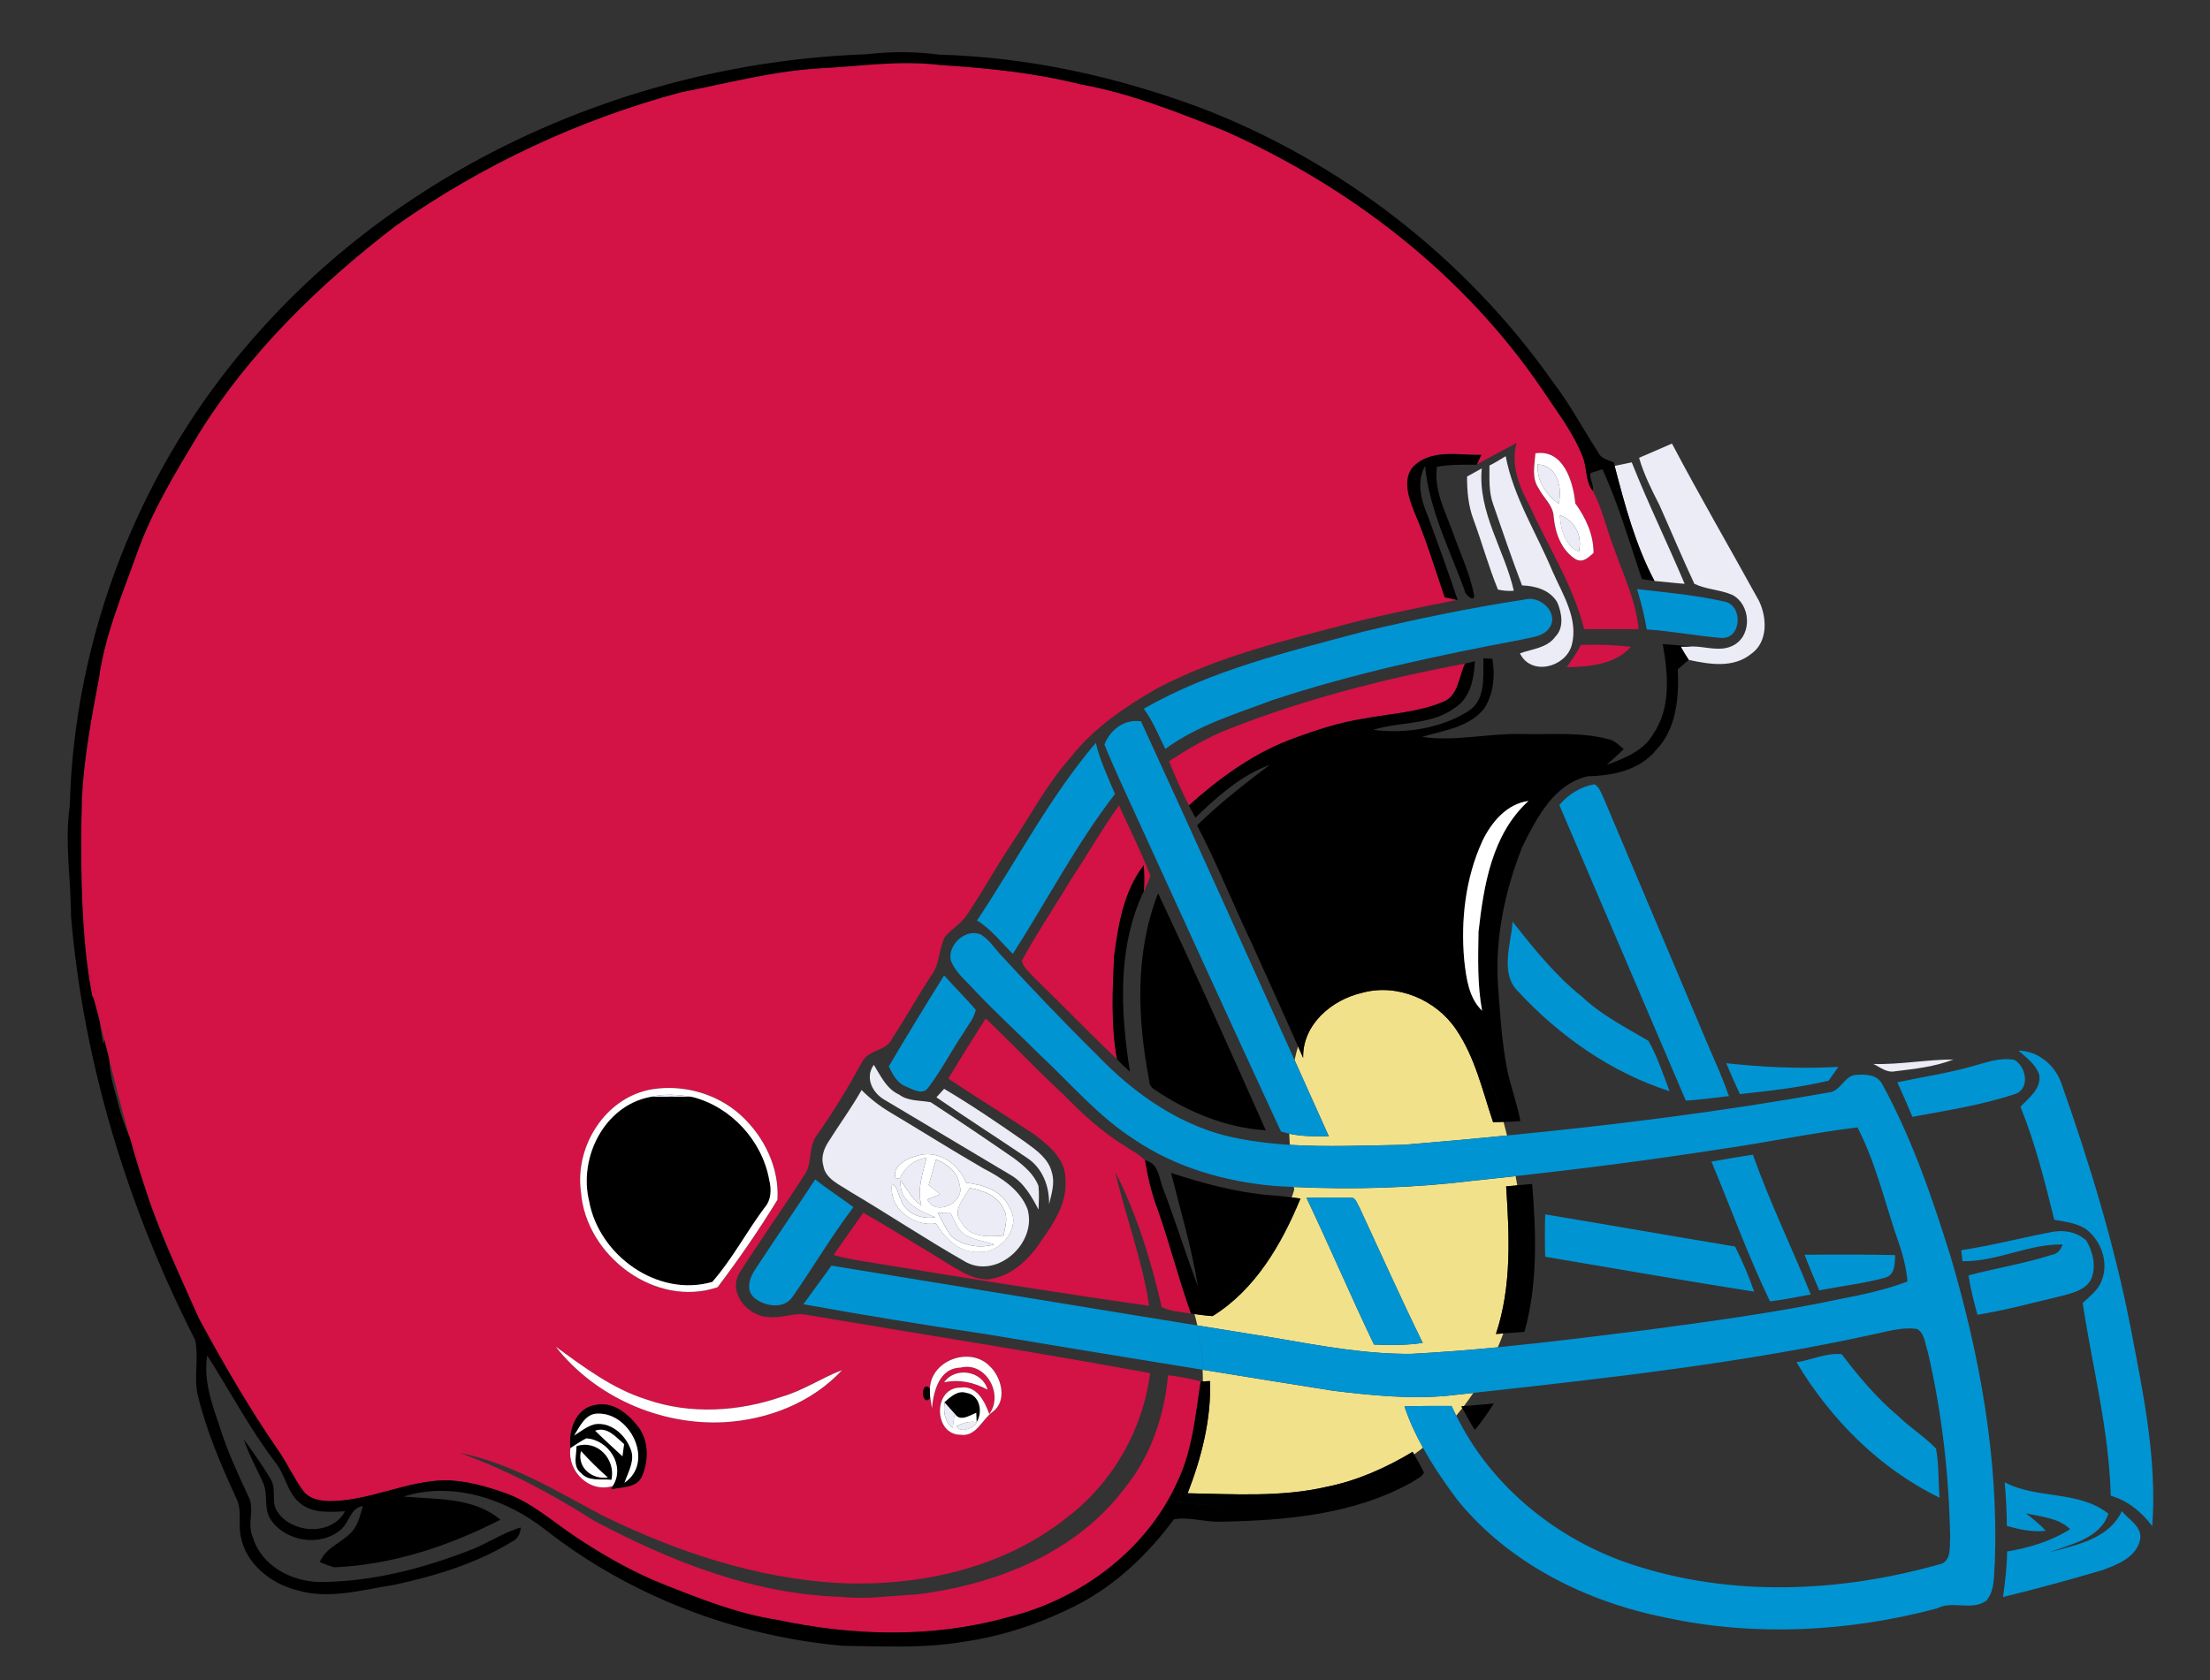
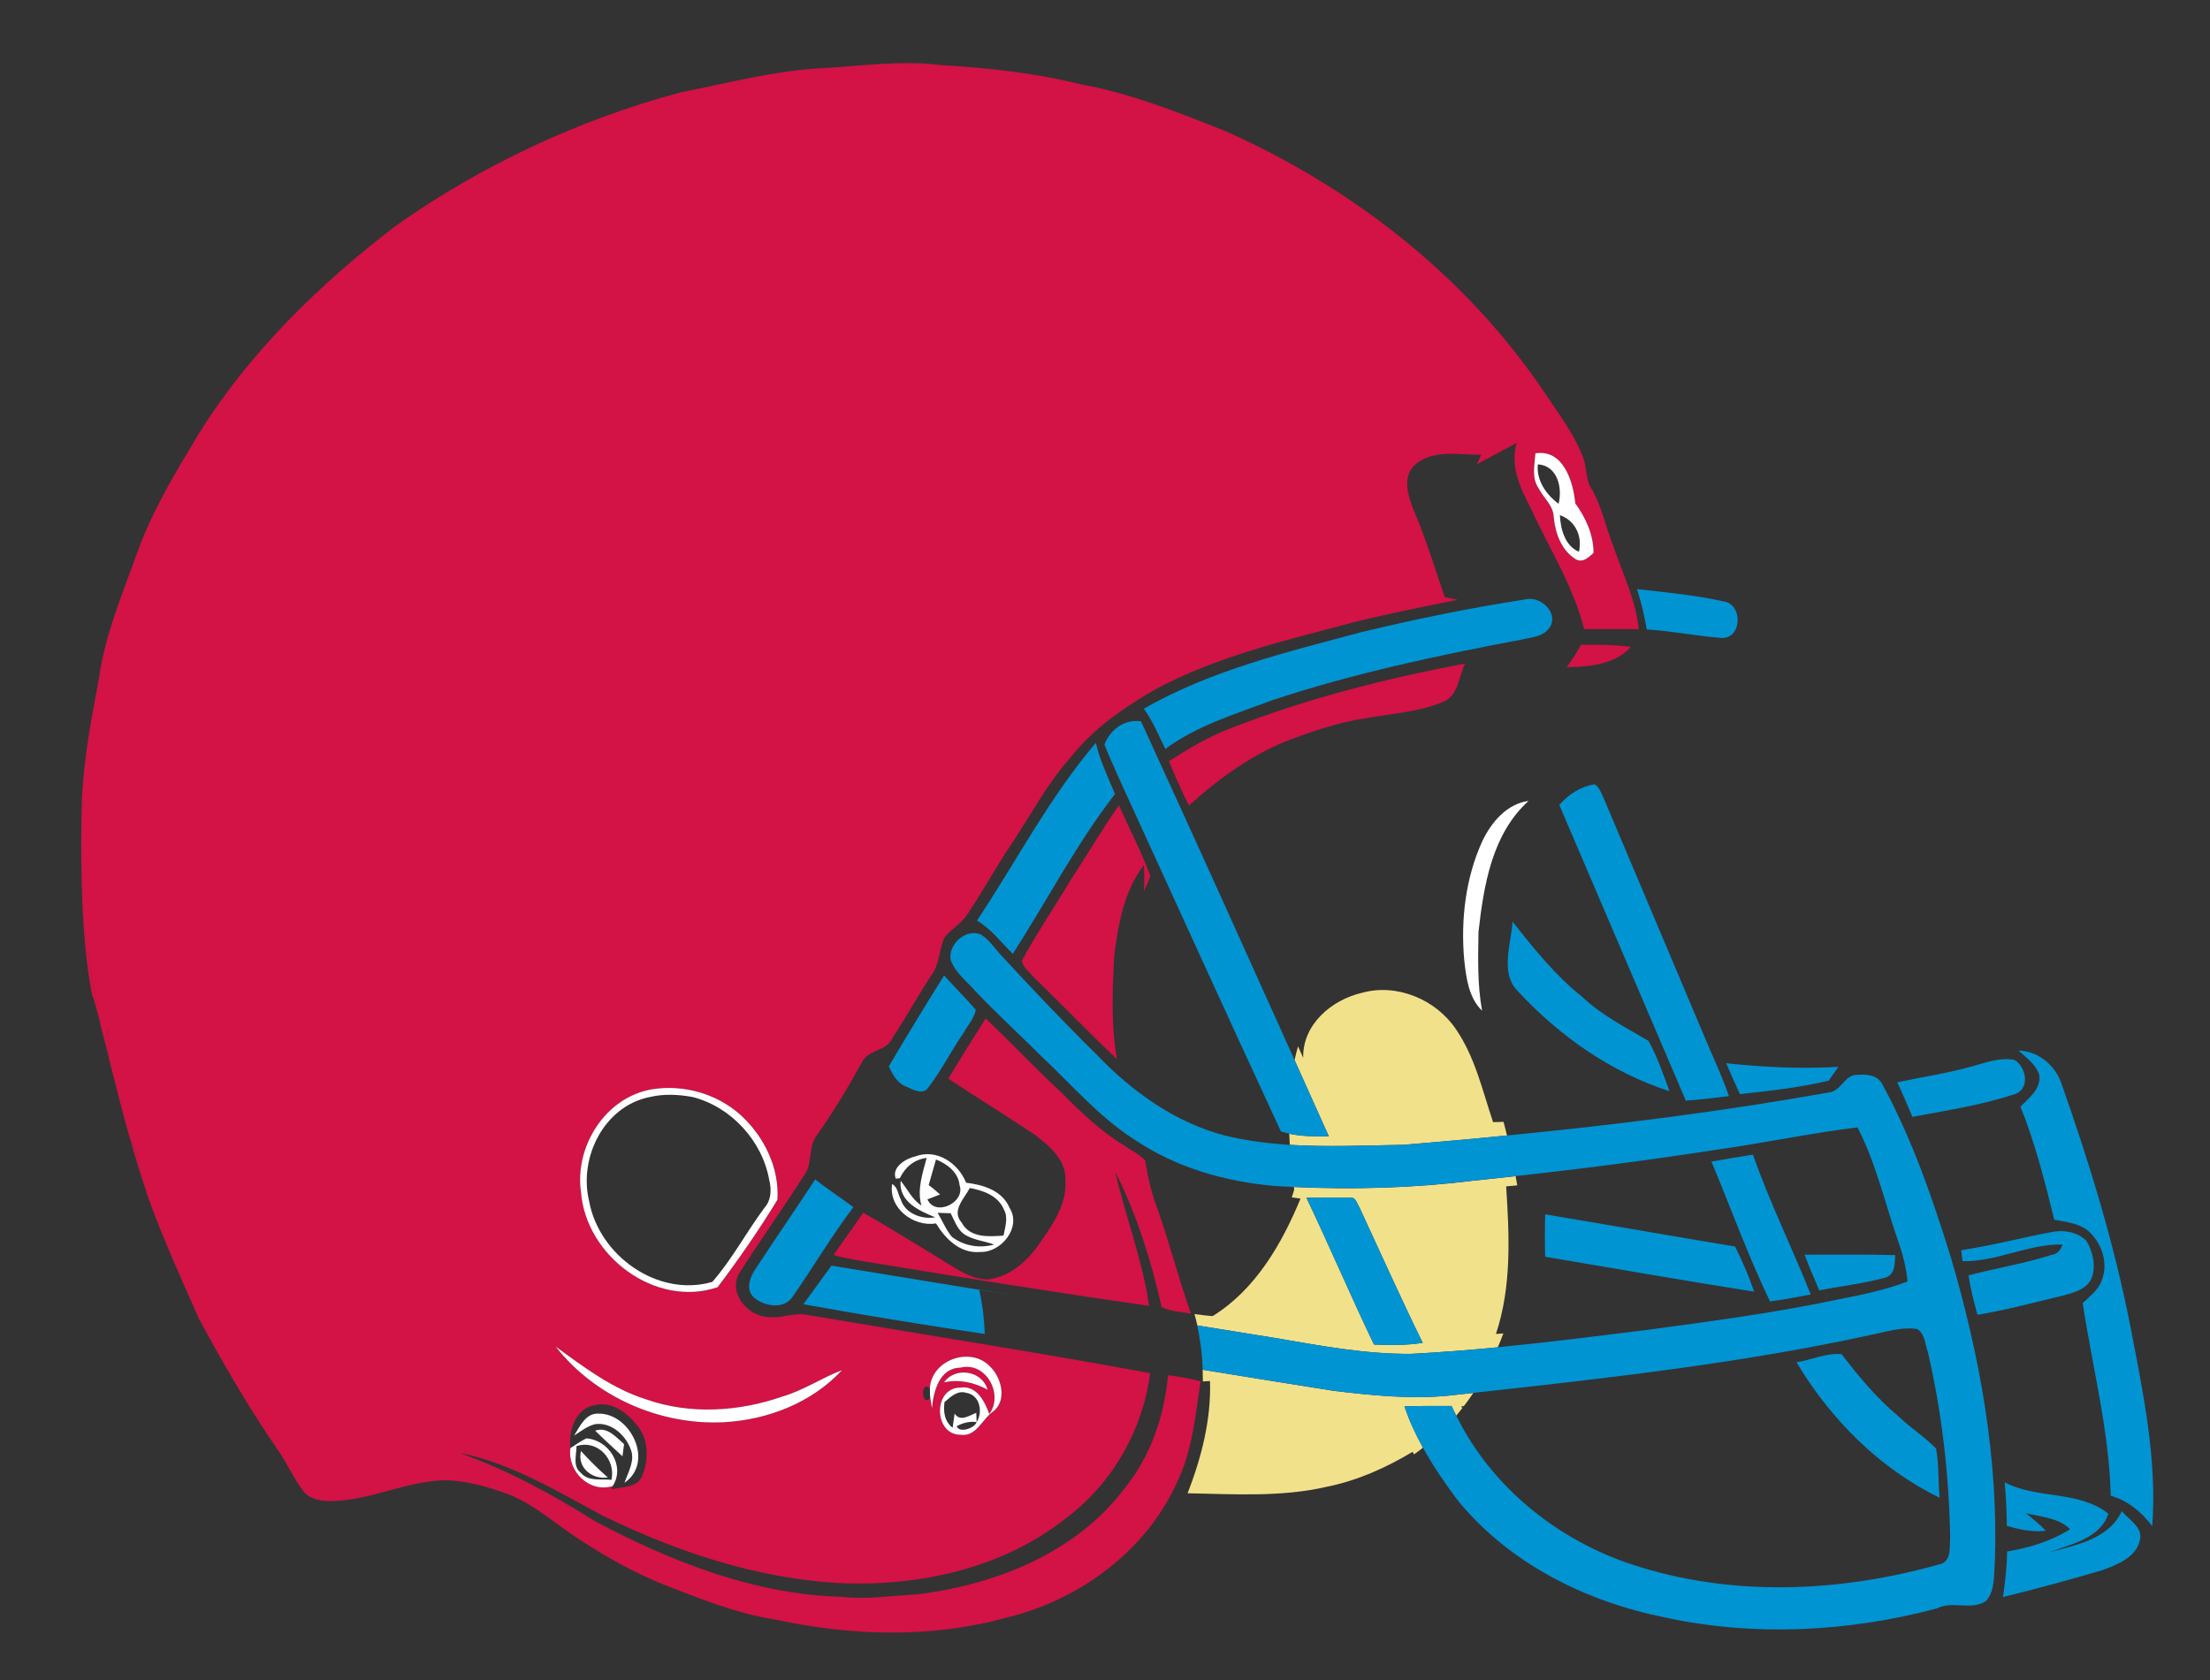
<svg xmlns="http://www.w3.org/2000/svg" version="1.1" id="Layer_1" x="0px" y="0px" width="65.75px" height="50px" viewBox="0 0 65.75 50" style="enable-background:new 0 0 65.75 50;" xml:space="preserve">
  <rect x="0" y="0" width="65.75" height="50" fill="#333333" stroke="none" />
  <path style="fill:#F2E18B;" d="M41.99,40.29c0.857-0.045,1.715-0.113,2.572-0.195c0.058-0.135,0.112-0.271,0.164-0.412  c-0.072,0.005-0.146,0.009-0.22,0.015c0.472-1.415,0.399-2.928,0.304-4.392c0.108-0.012,0.22-0.021,0.33-0.03  c-0.015-0.09-0.031-0.181-0.048-0.274c-0.425,0.047-0.849,0.094-1.274,0.137c-1.768,0.219-3.555,0.268-5.324,0.187  c0.003,0.026,0.005,0.051,0.01,0.077c0,0-0.023,0.088-0.072,0.23c0.086,0.014,0.174,0.022,0.26,0.037  c-0.559,1.354-1.344,2.711-2.614,3.496c-0.183-0.011-0.364-0.037-0.54-0.06c0.025,0.095,0.056,0.209,0.084,0.338  c0.773,0.126,1.546,0.252,2.318,0.374C39.28,40.048,40.624,40.302,41.99,40.29z M40.163,35.646c0.168-0.037,0.206,0.17,0.278,0.277  c0.629,1.355,1.233,2.711,1.887,4.041c-0.484,0.072-0.969,0.072-1.451,0.049c-0.689-1.439-1.318-2.916-2.008-4.367  C39.303,35.646,39.729,35.634,40.163,35.646z M38.373,34.071c-0.007-0.112-0.012-0.223-0.016-0.331  c0.384,0.084,0.78,0.078,1.178,0.078c-0.339-0.758-0.68-1.515-1.02-2.271c0.032-0.144,0.066-0.279,0.104-0.408  c0.051,0.115,0.103,0.228,0.153,0.342c-0.024-0.992,0.846-1.729,1.752-1.936c1.043-0.289,2.203,0.205,2.796,1.09  c0.569,0.834,0.786,1.826,1.101,2.759c0.104,0,0.206-0.005,0.311-0.009c0.037,0.138,0.07,0.272,0.104,0.406  c-1.028,0.103-2.057,0.193-3.088,0.278C40.629,34.087,39.496,34.14,38.373,34.071z M41.784,41.852  c0.143,0.429,0.332,0.837,0.551,1.23c-0.087,0.069-0.175,0.138-0.265,0.2c-0.016-0.025-0.029-0.052-0.045-0.076  c-0.785,0.473-1.646,0.858-2.553,1.04c-1.354,0.314-2.758,0.218-4.139,0.193c0.412-1.064,0.702-2.19,0.666-3.339  c-0.054,0-0.143,0.008-0.212,0.012c0-0.119-0.003-0.234-0.007-0.348c1.299,0.212,2.599,0.422,3.896,0.627  c1.126,0.133,2.265,0.253,3.401,0.145c0.252-0.027,0.504-0.056,0.757-0.083c-0.09,0.136-0.187,0.267-0.282,0.392  c-0.025,0.002-0.051,0.004-0.076,0.008c0.01,0.019,0.021,0.035,0.029,0.054c-0.06,0.077-0.121,0.149-0.182,0.224  c-0.049-0.096-0.094-0.19-0.139-0.289C42.729,41.839,42.255,41.839,41.784,41.852z" />
  <path style="fill:#D31245;" d="M45.898,11.604c-2.324-3.423-5.699-6.036-9.449-7.706c-1.404-0.557-2.82-1.125-4.308-1.391  c-1.355-0.339-2.747-0.485-4.138-0.569c-1.222-0.157-2.432,0.036-3.642,0.097c-1.391,0.084-2.746,0.447-4.114,0.714  c-3.024,0.812-5.916,2.166-8.469,3.968c-2.274,1.742-4.367,3.775-5.88,6.218c-0.678,1.126-1.368,2.263-1.815,3.509  c-0.435,1.222-0.956,2.432-1.137,3.727c-0.218,1.174-0.448,2.359-0.508,3.569c-0.012,0.447-0.021,0.925-0.022,1.417  c-0.001,1.361,0.067,2.727,0.336,4.064c0.048,0.255,0.108,0.508,0.169,0.762c0.01,0.14,0.025,0.277,0.043,0.412  c0.042,0.169,0.089,0.359,0.142,0.566c0.042-0.111,0.093-0.256,0.129-0.338c-0.014,0.295-0.013,0.594,0.008,0.891  c0.182,0.723,0.396,1.562,0.613,2.341c0.05,0.114,0.101,0.228,0.153,0.34c0.036,0.156,0.072,0.301,0.108,0.447  c0.048,0.182,0.097,0.362,0.157,0.544c0.024,0.072,0.061,0.229,0.085,0.313c0.452,1.281,1.016,2.517,1.561,3.75  c0.727,1.343,1.489,2.662,2.359,3.921c0.267,0.387,0.46,0.823,0.738,1.197c0.206,0.277,0.582,0.313,0.908,0.303  c1.113-0.035,2.153-0.58,3.278-0.617c0.641,0,1.271,0.183,1.875,0.399c0.75,0.278,1.355,0.822,2.021,1.271  c0.836,0.556,1.718,1.064,2.662,1.439c1.076,0.424,2.166,0.859,3.327,1.041c2.25,0.483,4.622,0.557,6.859-0.063  c2.154-0.52,4.139-1.971,5.068-4.016c0.461-0.943,0.545-1.998,0.704-3.014c-0.314-0.084-0.642-0.146-0.969-0.182  c-0.108,1.197-0.509,2.396-1.271,3.338c-1.45,1.949-3.872,2.904-6.219,3.184c-0.738,0.036-1.488,0.157-2.226,0.072  c-2.602-0.072-5.082-1.055-7.356-2.264c-1.258-0.799-2.589-1.513-4.004-2.021c1.536,0.303,2.903,1.149,4.271,1.875  c2.178,1.063,4.537,1.853,6.969,1.997c2.396,0.12,4.912-0.424,6.812-1.936c1.367-1.029,2.274-2.613,2.492-4.309  c-3.412-0.629-6.835-1.161-10.259-1.742c-0.363-0.06-0.727,0.122-1.089,0.072c-0.629-0.012-1.234-0.736-0.859-1.33  c0.642-1.005,1.331-1.973,1.972-2.977c0.181-0.352,0.072-0.786,0.327-1.113c0.495-0.701,0.932-1.427,1.343-2.178  c0.194-0.363,0.714-0.315,0.883-0.678c0.399-0.617,0.762-1.26,1.161-1.877c0.267-0.338,0.229-0.785,0.412-1.158  c0.206-0.243,0.496-0.4,0.666-0.666c0.459-0.679,0.847-1.403,1.306-2.082c0.581-0.871,1.065-1.803,1.767-2.59  c0.678-0.871,1.609-1.5,2.552-2.045c1.84-0.979,3.885-1.451,5.881-1.983c1.017-0.255,2.057-0.459,3.086-0.666  c-0.098-0.024-0.29-0.062-0.387-0.084c-0.291-0.858-0.558-1.742-0.92-2.577c-0.17-0.436-0.362-1.028,0.061-1.379  c0.544-0.448,1.309-0.266,1.948-0.278c-0.036,0.072-0.097,0.218-0.134,0.29c0.388-0.218,0.787-0.423,1.186-0.641  c-0.193,0.677,0.097,1.33,0.412,1.923c0.544,1.196,1.271,2.323,1.597,3.618c0.544,0,1.077,0,1.622,0  c-0.085-0.872-0.473-1.646-0.751-2.457c-0.217-0.557-0.338-1.149-0.617-1.669c-0.229-0.291-0.157-0.69-0.302-1.028  C46.805,12.863,46.321,12.245,45.898,11.604z M27.665,41.319c0.037-0.848,1.198-1.259,1.778-0.666  c0.352,0.326,0.532,1.027,0.097,1.355c-0.327,0.229-0.496,0.762-0.968,0.688c-0.798,0-0.823-1.402,0-1.402  c0.483-0.072,0.726,0.411,0.859,0.786c0.436-0.581-0.097-1.571-0.859-1.379c-0.629,0.013-0.798,0.702-0.847,1.21  c-0.013-0.109-0.037-0.206-0.049-0.304C27.398,41.899,27.387,41.04,27.665,41.319z M28.088,41.138  c0.326-0.473,1.137-0.352,1.294,0.218C28.973,41.138,28.548,41.04,28.088,41.138z M19.1,43.933  c-0.157,0.351-0.593,0.313-0.908,0.387l0.037-0.096c-0.69,0.217-1.355-0.438-1.259-1.127c-0.06-0.508,0.146-1.186,0.727-1.282  c0.52-0.12,0.956,0.229,1.258,0.604C19.305,42.831,19.305,43.46,19.1,43.933z M23.273,41.562c0.629-0.182,1.173-0.557,1.778-0.787  c-0.896,0.968-2.202,1.476-3.509,1.55c-1.899,0.097-3.835-0.751-5.009-2.25c0.847,0.617,1.694,1.258,2.698,1.572  C20.539,42.105,21.991,42.009,23.273,41.562z M21.35,38.306c-1.851,0.629-3.919-0.932-4.064-2.829  c-0.194-1.355,0.726-2.831,2.129-3.063c0.932-0.146,1.912,0.134,2.614,0.763c0.702,0.642,1.162,1.571,1.101,2.528  C22.583,36.602,21.979,37.472,21.35,38.306z M47.409,16.456c-0.146,0.121-0.302,0.303-0.521,0.193  c-0.436-0.266-0.617-0.773-0.666-1.258c-0.011-0.352-0.302-0.569-0.447-0.859c-0.219-0.314-0.12-0.689-0.097-1.041  c0.835-0.133,1.125,0.848,1.186,1.488C47.179,15.415,47.409,15.912,47.409,16.456z M2.923,29.982c0.01,0.14,0.025,0.276,0.043,0.412  c-0.137-0.542-0.219-0.847-0.212-0.712c-0.274-1.359-0.341-3.012-0.336-4.526c-0.001,1.361,0.067,2.728,0.336,4.063  C2.803,29.476,2.863,29.729,2.923,29.982z M4.278,35.186c0.024,0.071,0.061,0.229,0.085,0.313c-0.158-0.451-0.332-1.029-0.503-1.646  c0.05,0.114,0.101,0.228,0.153,0.338c0.036,0.157,0.072,0.303,0.108,0.448C4.17,34.822,4.218,35.005,4.278,35.186z M3.247,31.513  c-0.048-0.193-0.095-0.379-0.138-0.551c0.042-0.113,0.093-0.257,0.129-0.339C3.224,30.918,3.226,31.216,3.247,31.513z   M48.521,19.251c-0.483,0.532-1.233,0.592-1.91,0.605c0.156-0.219,0.303-0.436,0.423-0.665C47.531,19.179,48.04,19.19,48.521,19.251  z M38.264,22.058c-1.076,0.437-2.033,1.138-2.892,1.912c-0.218-0.424-0.412-0.871-0.593-1.318c0.568-0.363,1.148-0.714,1.777-0.956  c2.275-0.896,4.646-1.5,7.029-1.947c-0.193,0.398-0.193,0.98-0.678,1.149c-0.729,0.302-1.536,0.338-2.311,0.484  C39.8,21.501,39.025,21.768,38.264,22.058z M33.291,23.97c0.314,0.701,0.666,1.379,0.932,2.092c-0.048,0.156-0.121,0.313-0.193,0.46  c0.024-0.255,0.013-0.521,0-0.774c-0.592,0.764-0.761,1.768-0.883,2.71c-0.049,1.019-0.097,2.058,0.085,3.063  c-0.847-0.8-1.658-1.646-2.493-2.457c-0.122-0.146-0.303-0.278-0.339-0.472c0.459-0.847,1.005-1.646,1.5-2.479  C32.371,25.408,32.795,24.658,33.291,23.97z M34.439,35.982c0.363,1.03,0.629,2.083,0.994,3.11  c-0.291-0.049-0.604-0.061-0.871-0.193c-0.314-1.379-0.737-2.747-1.379-4.018c0.303,1.33,0.811,2.625,1.004,3.98  c-2.747-0.389-5.494-0.835-8.239-1.283c-0.387-0.06-0.762-0.121-1.149-0.229c0.291-0.424,0.593-0.836,0.883-1.258  c0.932,0.53,1.851,1.111,2.771,1.668c0.291,0.17,0.604,0.328,0.956,0.314c0.678-0.084,1.21-0.593,1.572-1.148  c0.375-0.532,0.774-1.139,0.715-1.814c0.023-0.605-0.496-1.029-0.931-1.355c-0.848-0.567-1.718-1.101-2.552-1.656  c0.362-0.606,0.737-1.198,1.112-1.791c0.774,0.736,1.5,1.511,2.287,2.238c0.557,0.567,1.147,1.123,1.839,1.547  c0.206,0.146,0.447,0.254,0.617,0.438C34.15,35.028,34.258,35.513,34.439,35.982z" />
-   <path style="fill:#EBECF6;" d="M49.999,19.238c0.084,0,0.267,0,0.351,0c0.412,0,0.86,0.181,1.248-0.048  c0.543-0.315,0.482-1.21-0.063-1.488c-0.363-0.156-0.762-0.156-1.125-0.327c-0.362-0.773-0.69-1.561-1.041-2.347  c-0.23-0.448-0.46-0.908-0.605-1.404c0.327-0.145,0.652-0.277,0.979-0.424c0.835,1.585,1.731,3.122,2.59,4.684  c0.241,0.496,0.267,1.222-0.229,1.572c-0.532,0.436-1.246,0.315-1.863,0.182C50.156,19.505,50.071,19.371,49.999,19.238z   M46.757,19.214c0.218-0.785-0.266-1.523-0.569-2.214c-0.472-1.137-1.16-2.202-1.392-3.424c-0.157,0.097-0.313,0.193-0.483,0.278  c0,0.387-0.023,0.785,0.109,1.148c0.279,0.812,0.557,1.622,0.86,2.42c0.397,0.013,0.834,0.133,1.051,0.508  c0.134,0.314,0.207,0.75-0.06,1.017c-0.242,0.34-0.69,0.364-1.053,0.496C45.548,20.122,46.563,19.867,46.757,19.214z M45.753,13.819  c-0.049,0.471,0.242,0.895,0.617,1.174C46.491,14.509,46.333,13.855,45.753,13.819z M50.12,17.375  c-0.509-1.209-1.089-2.395-1.574-3.616c-0.169,0.037-0.338,0.072-0.508,0.107c0.304,1.162,0.618,2.348,1.187,3.424  C49.527,17.315,49.816,17.352,50.12,17.375z M43.646,14.183c0,0.436,0.037,0.871,0.193,1.281c0.254,0.689,0.448,1.403,0.727,2.082  c0.158,0.035,0.314,0.047,0.472,0.035c-0.278-1.222-1.076-2.334-0.954-3.641C43.938,14.024,43.792,14.097,43.646,14.183z   M46.406,15.331c0.022,0.412,0.145,0.908,0.566,1.09C47.084,15.96,46.866,15.488,46.406,15.331z M56.375,31.882  c0.581-0.072,1.188-0.134,1.742-0.352c-0.799,0-1.585,0.157-2.383,0.133C55.939,31.761,56.133,31.931,56.375,31.882z M30.896,35.294  c-0.133-0.352-0.436-0.604-0.726-0.822c-0.823-0.568-1.646-1.125-2.48-1.67c-0.327-0.062-0.665-0.023-0.943-0.229  c-0.375-0.169-0.545-0.558-0.75-0.884c-0.278,0.387-0.036,0.848,0.339,1.053c1.234,0.737,2.48,1.477,3.714,2.215  c0.412,0.229,0.641,0.652,0.848,1.04C30.907,35.765,30.92,35.524,30.896,35.294z M31.295,34.896  c-0.097-0.412-0.46-0.666-0.774-0.896c-0.799-0.557-1.597-1.102-2.432-1.597c-0.061,0.062-0.169,0.192-0.23,0.253  c0.895,0.617,1.803,1.198,2.698,1.803c0.46,0.303,0.666,0.848,0.654,1.379C31.283,35.535,31.391,35.21,31.295,34.896z M20.6,32.646  c-0.412-0.073-0.847-0.098-1.258,0C19.765,32.634,20.188,32.634,20.6,32.646z M28.754,37.569c-1.173-0.666-2.298-1.417-3.46-2.105  c-0.303-0.205-0.738-0.375-0.799-0.773c-0.073-0.243,0.013-0.497,0.146-0.703c0.326-0.52,0.69-1.016,0.992-1.549  c0.253,0.254,0.532,0.473,0.835,0.654c0.931,0.556,1.851,1.136,2.795,1.682c0.521,0.267,1.088,0.629,1.307,1.209  C30.859,36.977,29.698,38.052,28.754,37.569z M29.165,37.253c0.629,0.025,1.234-0.738,0.871-1.307  c-0.218-0.521-0.786-0.689-1.294-0.75c-0.229-0.58-0.871-1.018-1.5-0.786c-0.291,0.062-0.726,0.327-0.592,0.666  c0.036,0,0.096-0.014,0.121-0.014c0.157-0.326,0.423-0.558,0.798-0.604c-0.12,0.461-0.29,0.932-0.157,1.416  c-0.278-0.182-0.411-0.484-0.617-0.738c-0.061,0.629,0.557,0.896,1.029,1.09c-0.412,0.072-0.908-0.12-1.029-0.545  c-0.085-0.146-0.085-0.36-0.254-0.445c-0.109,0.713,0.628,1.282,1.306,1.172C28.125,36.866,28.572,37.314,29.165,37.253z   M28.548,35.27c-0.036-0.374-0.362-0.628-0.702-0.763c-0.072,0.254-0.145,0.508-0.217,0.763c0.12,0.086,0.229,0.183,0.339,0.278  c-0.097,0.035-0.279,0.109-0.376,0.146C27.834,36.226,28.729,35.778,28.548,35.27z M28.608,36.382  c0.242,0.461,0.799,0.424,1.246,0.388c0.049-0.255,0.146-0.531,0.013-0.774c-0.169-0.411-0.617-0.568-1.017-0.641  C28.693,35.668,28.295,36.03,28.608,36.382z M29.577,37.035c-0.302-0.108-0.653-0.133-0.919-0.327  c-0.193-0.156-0.266-0.397-0.375-0.604c-0.097,0-0.291-0.012-0.387-0.012c0.145,0.24,0.242,0.494,0.423,0.713  C28.682,37.083,29.153,37.156,29.577,37.035z M28.343,42.491c0.012-0.107,0.048-0.326,0.062-0.424  c-0.108-0.119-0.206-0.229-0.303-0.338C28.064,42.021,28.101,42.3,28.343,42.491z M28.464,42.445  c0.072,0.217,0.532,0.062,0.593-0.121C28.863,42.287,28.633,42.347,28.464,42.445z" />
-   <path id="outlineColor" d="M42.07,43.282c0.104,0.18,0.21,0.359,0.294,0.541c-0.062,0.145-0.229,0.191-0.339,0.277  c-1.741,0.98-3.773,1.149-5.723,1.186c-0.46,0.014-0.943-0.156-1.379-0.07c-0.75,1.016-1.693,1.922-2.819,2.516  c-1.077,0.557-2.239,0.956-3.437,1.126c-1.186,0.205-2.407,0.133-3.606,0.12c-3.194-0.29-6.315-1.475-8.844-3.46  c-1.173-0.919-2.758-1.439-4.21-0.98c0.968,0.085,2.092,0.013,2.879,0.69c-1.537,0.785-3.219,1.343-4.948,1.415  c-0.146-0.048-0.29-0.097-0.424-0.156c0.194-0.474,0.738-0.594,1.016-0.979c0.146-0.205,0.194-0.461,0.267-0.689  c-0.363,0.048-0.4,0.471-0.641,0.689c-0.594,0.532-1.658,0.387-2.105-0.291c-0.218-0.326-0.062-0.75-0.229-1.102  c-0.193-0.423-0.423-0.836-0.569-1.282c0.278,0.388,0.557,0.773,0.799,1.185c0.193,0.304-0.013,0.703,0.218,0.994  c0.448,0.641,1.609,0.688,1.996-0.037c-0.459,0.023-0.98,0.072-1.354-0.254c-0.375-0.314-0.424-0.849-0.727-1.209  c-0.762-1.004-1.343-2.117-2.02-3.172C6.044,41.077,6.31,41.792,6.54,42.47c0.218,0.701,0.532,1.379,0.847,2.058  c0.206,0.375-0.048,0.821,0.132,1.209c0.254,0.871,1.174,1.343,2.032,1.343c1.513-0.013,2.988-0.388,4.393-0.932  c0.532-0.194,1.004-0.532,1.549-0.69c-0.013,0.194-0.098,0.351-0.267,0.425c-1.064,0.652-2.286,1.018-3.497,1.282  c-0.956,0.146-1.947,0.447-2.903,0.156c-0.762-0.192-1.5-0.774-1.657-1.571c-0.097-0.388,0.049-0.811-0.146-1.175  c-0.459-1.003-0.896-2.021-1.149-3.097c-0.108-0.521,0.048-1.09-0.072-1.609c-1.997-3.919-3.315-8.215-3.69-12.605  c0-1.102-0.194-2.189-0.037-3.279c0.133-5.081,2.093-10.078,5.444-13.901c4.538-5.226,11.384-8.227,18.256-8.469  c0.727-0.085,1.452-0.085,2.178,0.012c2.649,0.073,5.263,0.653,7.744,1.573c4.186,1.598,7.888,4.465,10.477,8.13  c0.521,0.677,0.919,1.429,1.379,2.142c0.085,0.182,0.29,0.218,0.46,0.289l0.024,0.109c0.303,1.161,0.615,2.348,1.186,3.423  c-0.134-0.023-0.254-0.048-0.375-0.06c-0.375-1.102-0.689-2.214-1.174-3.268c-0.084,0.024-0.254,0.084-0.351,0.109  c-0.048,0.182,0.108,0.35,0.06,0.532c-0.229-0.291-0.156-0.689-0.303-1.028c-0.278-0.714-0.762-1.331-1.186-1.973  c-2.322-3.424-5.697-6.037-9.448-7.706c-1.404-0.557-2.819-1.126-4.307-1.392c-1.355-0.339-2.747-0.484-4.138-0.569  c-1.222-0.158-2.433,0.037-3.642,0.097c-1.391,0.084-2.747,0.447-4.114,0.714c-3.024,0.812-5.916,2.166-8.469,3.968  c-2.273,1.742-4.367,3.774-5.88,6.218c-0.678,1.125-1.367,2.263-1.815,3.508c-0.435,1.222-0.956,2.432-1.137,3.729  c-0.218,1.172-0.448,2.357-0.508,3.567c-0.013,0.471-0.021,0.942-0.021,1.416c-0.004,1.515,0.063,3.168,0.337,4.528  c-0.008-0.135,0.075,0.169,0.212,0.711c0.028,0.221,0.065,0.438,0.103,0.664c0.013-0.027,0.026-0.062,0.04-0.098  c0.043,0.172,0.089,0.357,0.138,0.551c0.014,0.201,0.037,0.402,0.077,0.601c0.06,0.265,0.145,0.521,0.206,0.785  c0.08,0.327,0.198,0.646,0.332,0.956c0.171,0.615,0.345,1.193,0.503,1.646c0.412,1.294,1.016,2.517,1.561,3.751  c0.727,1.342,1.489,2.661,2.359,3.918c0.267,0.387,0.46,0.823,0.738,1.199c0.206,0.277,0.582,0.314,0.908,0.303  c1.113-0.037,2.153-0.582,3.278-0.617c0.641,0,1.271,0.182,1.875,0.398c0.75,0.279,1.355,0.823,2.021,1.271  c0.836,0.557,1.718,1.064,2.662,1.438c1.076,0.424,2.166,0.86,3.327,1.041c2.25,0.483,4.622,0.558,6.859-0.062  c2.154-0.52,4.139-1.973,5.068-4.017c0.461-0.942,0.545-1.995,0.705-3.014c0.018,0,0.039-0.001,0.064-0.001  c-0.005,0.98-0.184,2.212-0.771,3.574C35.018,44.688,39.023,45.464,42.07,43.282z M39.475,44.246  c-1.355,0.314-2.759,0.218-4.14,0.193c0.412-1.064,0.702-2.19,0.666-3.339c-0.054,0-0.142,0.008-0.212,0.012  c-0.005,0.98-0.184,2.212-0.771,3.575c0,0,4.006,0.776,7.053-1.404c-0.014-0.026-0.028-0.051-0.043-0.076  C41.24,43.679,40.381,44.065,39.475,44.246z M42.122,13.819c-0.422,0.352-0.229,0.943-0.06,1.379  c0.361,0.834,0.629,1.718,0.918,2.577c0.097,0.024,0.291,0.062,0.388,0.084c-0.279-0.834-0.581-1.669-0.884-2.492  c-0.204-0.472-0.352-1.028-0.086-1.5c0.121,1.294,0.728,2.479,1.176,3.702c-0.014,0.121,0.338,0.398,0.277,0.121  c-0.121-0.629-0.412-1.234-0.629-1.852c-0.229-0.629-0.568-1.259-0.472-1.947c0.399-0.072,0.786-0.062,1.185-0.062  c0.037-0.073,0.098-0.218,0.133-0.29C43.432,13.552,42.667,13.371,42.122,13.819z M38.619,31.143  c-0.461-1.048-0.939-2.087-1.408-3.134c-0.545-1.137-1.004-2.321-1.597-3.446c0.677-0.665,1.415-1.234,2.165-1.802  c-0.859,0.313-1.561,0.943-2.215,1.572c-0.049-0.096-0.146-0.266-0.193-0.363c0.859-0.773,1.814-1.475,2.892-1.91  c0.761-0.291,1.535-0.557,2.335-0.678c0.775-0.146,1.584-0.183,2.312-0.484c0.483-0.17,0.483-0.75,0.678-1.149  c0.073-0.013,0.218-0.049,0.29-0.073c-0.023,0.496-0.121,1.078-0.58,1.379c-0.703,0.533-1.646,0.412-2.443,0.666  c0.943,0.121,1.982-0.037,2.807-0.543c0.555-0.34,0.46-1.028,0.47-1.586c0.073,0,0.207,0.013,0.267,0.013  c0.086,0.497,0.039,1.041-0.241,1.477c-0.448,0.569-1.209,0.653-1.851,0.847c0.979,0.146,1.959-0.108,2.951-0.086  c0.872,0.025,1.755-0.071,2.602,0.157c0.183,0.037,0.304,0.181,0.449,0.291c-0.158,0.157-0.34,0.314-0.51,0.472  c0.521-0.193,1.09-0.412,1.379-0.908c0.545-0.786,0.448-1.803,0.291-2.686c0.29,0.024,0.58,0.037,0.883,0.073  c-0.084,0-0.266,0-0.351,0c0.072,0.133,0.157,0.267,0.243,0.397c-0.109,0.086-0.219,0.183-0.327,0.279  c0.036,0.836-0.036,1.768-0.642,2.396c-0.483,0.604-1.293,0.774-2.032,0.786c-1.017,0.229-1.537,1.258-1.96,2.117  c-0.508,1.295-0.811,2.697-0.715,4.102c0.062,0.848,0.109,1.706,0.279,2.542c0.108,0.508,0.29,0.992,0.387,1.499  c-0.164,0.016-0.332,0.023-0.5,0.029c-0.57-2.094-1.631-4.32-3.562-4.196C41.17,29.19,39.326,28.806,38.619,31.143z M43.563,28.577  c0.061,0.534,0.133,1.115,0.531,1.502c-0.146-0.773-0.119-1.562-0.107-2.348c0.156-1.38,0.397-2.904,1.488-3.895  c-0.643,0.084-1.103,0.627-1.369,1.185C43.6,26.122,43.454,27.38,43.563,28.577z M40.525,29.546c1.041-0.289,2.203,0.207,2.795,1.09  c0.568,0.834,0.785,1.826,1.101,2.759c0.103,0,0.206-0.005,0.31-0.007c-0.57-2.096-1.631-4.321-3.562-4.197  c0,0-1.844-0.385-2.551,1.952c0.05,0.114,0.102,0.226,0.151,0.34C38.747,30.49,39.618,29.753,40.525,29.546z M34.029,25.747  c-0.592,0.764-0.761,1.768-0.883,2.71c-0.049,1.019-0.097,2.058,0.085,3.063c0.121,0.133,0.253,0.254,0.386,0.374  c-0.278-1.777-0.386-3.702,0.412-5.371C34.054,26.269,34.042,26.001,34.029,25.747z M34.186,32.136c0,0.134,0.061,0.23,0.182,0.304  c0.98,0.653,2.105,1.125,3.291,1.196c-1.051-2.358-2.105-4.718-3.205-7.053C33.763,28.349,33.835,30.298,34.186,32.136z   M20.6,32.646c-0.412-0.012-0.835-0.012-1.258,0c-1.367,0.266-2.13,1.802-1.815,3.096c0.291,1.622,2.044,2.881,3.666,2.408  c0.593-0.678,1.017-1.488,1.549-2.202c0.205-0.229,0.217-0.545,0.145-0.834C22.68,33.95,21.749,32.935,20.6,32.646z M38.429,35.634  c-0.211-0.029-0.424-0.054-0.638-0.063c-1.003-0.086-1.995-0.352-2.951-0.665c0.278,1.112,0.616,2.226,0.798,3.375  c-0.352-0.942-0.653-1.899-1.005-2.83c-0.156-0.339-0.133-0.835-0.568-0.92c0.086,0.496,0.194,0.979,0.375,1.45  c0.362,1.029,0.629,2.083,0.994,3.109c0.031,0.004,0.066,0.011,0.102,0.015c-0.063-0.22-0.111-0.337-0.111-0.337  C37.23,38.816,38.175,36.401,38.429,35.634z M38.688,35.668c-0.084-0.013-0.172-0.023-0.258-0.034  c-0.254,0.768-1.199,3.183-3.005,3.134c0,0,0.048,0.12,0.109,0.338c0.175,0.022,0.356,0.05,0.54,0.061  C37.344,38.38,38.131,37.025,38.688,35.668z M45.583,35.233c-0.146,0.015-0.294,0.027-0.442,0.042  c0.158,0.954,0.209,1.634,0.209,1.634c-0.115,1.057-0.33,1.975-0.623,2.771c0.205-0.014,0.412-0.025,0.627-0.043  C45.753,38.209,45.703,36.697,45.583,35.233z M45.141,35.276c-0.111,0.01-0.223,0.02-0.332,0.029  c0.098,1.466,0.17,2.978-0.303,4.394c0.073-0.008,0.146-0.012,0.221-0.017c0.291-0.797,0.508-1.715,0.623-2.772  C45.35,36.909,45.299,36.23,45.141,35.276z M27.677,41.609c-0.013-0.073-0.013-0.218-0.013-0.29  C27.387,41.04,27.398,41.899,27.677,41.609z M28.754,41.451c-0.266-0.085-0.472,0.12-0.653,0.278  c0.097,0.109,0.194,0.219,0.303,0.338c0.157,0.256,0.436,0.063,0.641-0.021c0,0.06,0.012,0.203,0.012,0.277  C29.25,42.021,29.153,41.513,28.754,41.451z M18.954,42.419c0.351,0.412,0.351,1.041,0.146,1.514  c-0.157,0.351-0.593,0.313-0.908,0.387l0.037-0.096c0.387-0.594-0.122-1.381-0.787-1.418c-0.169,0.086-0.326,0.194-0.471,0.291  c-0.061-0.508,0.146-1.186,0.727-1.281C18.217,41.694,18.652,42.046,18.954,42.419z M18.567,42.977  c-0.242-0.205-0.497-0.531-0.86-0.398c0.266,0.267,0.544,0.509,0.812,0.763C18.531,43.242,18.555,43.061,18.567,42.977z   M17.792,42.068c-0.375-0.011-0.543,0.388-0.713,0.653c0.193-0.119,0.375-0.277,0.617-0.338c0.472-0.072,0.907,0.313,1.063,0.737  c0.146,0.339-0.073,0.69-0.182,1.005C19.475,43.521,18.761,42.046,17.792,42.068z M44.445,41.767  c-0.301,0.033-0.592,0.048-0.892,0.078c-0.015,0.02-0.03,0.041-0.046,0.062c0.122,0.222,0.235,0.437,0.37,0.647  C44.084,42.312,44.264,42.046,44.445,41.767z M43.479,41.852c0.01,0.019,0.02,0.036,0.029,0.055  c0.016-0.021,0.032-0.041,0.046-0.062C43.527,41.847,43.503,41.849,43.479,41.852z M18.192,44.04  c-0.303-0.037-0.677,0.062-0.908-0.206c-0.254-0.192-0.132-0.53-0.132-0.798C17.781,42.831,18.325,43.436,18.192,44.04z   M18.083,43.968c-0.278-0.241-0.544-0.508-0.798-0.785C17.164,43.679,17.624,44.04,18.083,43.968z" />
  <path style="fill:#FFFFFF;" d="M45.68,13.491c-0.023,0.352-0.121,0.727,0.096,1.041c0.146,0.29,0.438,0.508,0.449,0.859  c0.047,0.483,0.229,0.992,0.664,1.258c0.219,0.109,0.375-0.072,0.521-0.193c0-0.544-0.229-1.041-0.543-1.476  C46.805,14.339,46.516,13.359,45.68,13.491z M45.753,13.819c0.58,0.036,0.738,0.689,0.617,1.174  C45.995,14.714,45.703,14.29,45.753,13.819z M46.975,16.421c-0.424-0.183-0.545-0.679-0.567-1.09  C46.866,15.488,47.084,15.96,46.975,16.421z M43.563,28.577c-0.109-1.197,0.037-2.455,0.543-3.556  c0.268-0.556,0.727-1.101,1.369-1.185c-1.09,0.991-1.332,2.516-1.488,3.896c-0.012,0.785-0.036,1.571,0.107,2.347  C43.696,29.693,43.623,29.112,43.563,28.577z M19.414,32.414c-1.404,0.229-2.323,1.706-2.129,3.063  c0.146,1.897,2.214,3.459,4.065,2.829c0.629-0.834,1.234-1.705,1.779-2.601c0.061-0.957-0.398-1.888-1.101-2.528  C21.325,32.548,20.345,32.27,19.414,32.414z M22.741,35.947c-0.532,0.714-0.956,1.524-1.549,2.202  c-1.621,0.472-3.375-0.786-3.666-2.408c-0.314-1.294,0.448-2.83,1.815-3.096c0.412-0.098,0.847-0.073,1.258,0  c1.149,0.289,2.081,1.306,2.286,2.468C22.958,35.402,22.946,35.718,22.741,35.947z M30.036,35.947  c-0.218-0.521-0.786-0.688-1.294-0.75c-0.229-0.58-0.871-1.019-1.5-0.786c-0.291,0.063-0.726,0.327-0.592,0.666  c0.036,0,0.096-0.014,0.121-0.014c0.157-0.326,0.423-0.557,0.798-0.604c-0.12,0.462-0.29,0.933-0.157,1.416  c-0.278-0.182-0.411-0.483-0.617-0.737c-0.061,0.629,0.557,0.895,1.029,1.089c-0.412,0.071-0.908-0.12-1.029-0.544  c-0.085-0.146-0.085-0.361-0.254-0.446c-0.109,0.713,0.628,1.282,1.306,1.172c0.278,0.46,0.726,0.907,1.319,0.849  C29.795,37.279,30.399,36.515,30.036,35.947z M28.851,35.355c0.4,0.071,0.848,0.229,1.017,0.641  c0.133,0.242,0.037,0.521-0.013,0.775c-0.447,0.034-1.004,0.071-1.246-0.39C28.295,36.03,28.693,35.668,28.851,35.355z   M27.592,35.693c0.097-0.037,0.279-0.109,0.376-0.146c-0.109-0.097-0.219-0.193-0.339-0.278c0.072-0.255,0.146-0.509,0.217-0.763  c0.339,0.133,0.666,0.387,0.702,0.763C28.729,35.778,27.834,36.226,27.592,35.693z M27.896,36.093c0.097,0,0.29,0.013,0.387,0.013  c0.109,0.205,0.182,0.446,0.375,0.604c0.267,0.193,0.618,0.218,0.919,0.326c-0.423,0.121-0.896,0.049-1.258-0.229  C28.137,36.587,28.04,36.334,27.896,36.093z M23.273,41.562c0.629-0.182,1.173-0.557,1.778-0.787  c-0.896,0.968-2.202,1.476-3.509,1.55c-1.899,0.097-3.835-0.751-5.009-2.25c0.847,0.617,1.694,1.258,2.698,1.572  C20.539,42.105,21.991,42.009,23.273,41.562z M27.726,41.911c0.048-0.508,0.218-1.197,0.847-1.21  c0.763-0.192,1.295,0.799,0.859,1.381c-0.134-0.376-0.376-0.86-0.859-0.788c-0.823,0-0.798,1.404,0,1.404  c0.472,0.072,0.641-0.46,0.968-0.689c0.436-0.328,0.254-1.027-0.097-1.354c-0.58-0.594-1.742-0.183-1.778,0.665  c0,0.073,0,0.218,0.013,0.29C27.689,41.705,27.714,41.802,27.726,41.911z M29.056,42.323c-0.06,0.182-0.52,0.338-0.593,0.12  C28.633,42.347,28.863,42.287,29.056,42.323c0-0.074-0.012-0.219-0.012-0.279c-0.206,0.084-0.484,0.279-0.642,0.023  c-0.012,0.098-0.048,0.314-0.06,0.424c-0.243-0.191-0.279-0.471-0.243-0.763c0.182-0.157,0.387-0.362,0.653-0.277  C29.153,41.513,29.25,42.021,29.056,42.323z M28.088,41.138c0.326-0.473,1.137-0.352,1.294,0.218  C28.973,41.138,28.548,41.04,28.088,41.138z M18.579,44.126c0.108-0.313,0.326-0.666,0.182-1.005  c-0.157-0.425-0.593-0.811-1.063-0.737c-0.242,0.062-0.424,0.219-0.617,0.338c0.169-0.267,0.338-0.664,0.713-0.653  C18.761,42.046,19.475,43.521,18.579,44.126z M18.567,42.977c-0.013,0.085-0.037,0.267-0.048,0.362  c-0.267-0.254-0.544-0.496-0.812-0.762C18.071,42.445,18.325,42.771,18.567,42.977z M17.441,42.806  c-0.169,0.086-0.326,0.194-0.471,0.291c-0.097,0.689,0.568,1.344,1.258,1.127C18.616,43.63,18.107,42.843,17.441,42.806z   M18.192,44.04c-0.303-0.037-0.677,0.062-0.908-0.206c-0.254-0.192-0.132-0.53-0.132-0.798  C17.781,42.831,18.325,43.436,18.192,44.04z M18.083,43.968c-0.46,0.072-0.919-0.289-0.798-0.785  C17.539,43.46,17.805,43.727,18.083,43.968z" />
-   <path style="fill:#0194D3;" d="M48.704,17.533c0.884,0.097,1.767,0.181,2.625,0.375c0.533,0.133,0.485,1.113-0.121,1.077  c-0.75-0.061-1.476-0.206-2.215-0.253C48.923,18.32,48.825,17.921,48.704,17.533z M34.029,21.091  c0.267,0.362,0.436,0.785,0.641,1.196c0.957-0.702,2.093-1.04,3.182-1.45c2.42-0.8,4.914-1.332,7.418-1.803  c0.302-0.074,0.688-0.086,0.857-0.398c0.229-0.424-0.314-0.908-0.738-0.799c-1.634,0.252-3.242,0.58-4.851,0.967  C38.324,19.396,36.037,19.94,34.029,21.091z M38.516,31.548c-1.514-3.365-3.029-6.724-4.57-10.082  c-0.496-0.071-0.907,0.242-1.089,0.69c0.146,0.361,0.303,0.713,0.46,1.063c1.596,3.483,3.182,6.981,4.792,10.453  c0.082,0.027,0.166,0.049,0.25,0.066C38.326,32.849,38.389,32.128,38.516,31.548z M39.534,33.818  c-0.341-0.758-0.681-1.515-1.021-2.271c-0.126,0.58-0.188,1.301-0.158,2.191C38.74,33.823,39.137,33.818,39.534,33.818z   M29.068,27.394c0.424,0.255,0.714,0.652,1.065,0.992c1.016-1.586,1.887-3.267,3.038-4.756c-0.206-0.509-0.448-0.992-0.569-1.524  C31.223,23.727,30.242,25.628,29.068,27.394z M51.439,32.62c-0.17-0.484-0.377-0.956-0.58-1.416  c-1.053-2.492-2.106-4.984-3.159-7.477c-0.073-0.146-0.121-0.314-0.267-0.387c-0.412,0.072-0.772,0.301-1.041,0.616  c1.258,2.929,2.504,5.868,3.763,8.798C50.579,32.729,51.003,32.668,51.439,32.62z M45.002,27.429  c-0.048,0.679-0.387,1.537,0.169,2.082c1.234,1.33,2.771,2.407,4.5,2.963c-0.192-0.506-0.36-1.026-0.629-1.5  c-0.676-0.397-1.392-0.762-1.971-1.308C46.271,29.027,45.631,28.229,45.002,27.429z M55.988,32.244  c-0.157-0.276-0.508-0.276-0.787-0.255c-0.339,0.038-0.436,0.484-0.786,0.521c-3.17,0.567-6.369,0.97-9.579,1.282  c0.104,0.423,0.188,0.831,0.255,1.207c2.028-0.22,4.048-0.485,6.069-0.797c1.367-0.194,2.722-0.483,4.102-0.651  c0.557,1.076,0.822,2.273,1.223,3.424c0.133,0.375,0.229,0.762,0.266,1.162c-0.665,0.252-1.355,0.397-2.044,0.53  c-1.875,0.398-3.787,0.652-5.687,0.908c-1.481,0.185-2.969,0.373-4.457,0.519c-0.213,0.502-0.457,0.955-0.728,1.357  c4.022-0.441,8.067-0.891,12.021-1.767c0.386-0.085,0.783-0.194,1.185-0.134c0.229,0.146,0.229,0.448,0.313,0.678  c0.424,1.814,0.631,3.679,0.666,5.529c-0.023,0.278,0.049,0.727-0.326,0.799c-2.965,0.836-6.194,0.979-9.147,0  c-2.211-0.729-4.187-2.313-5.222-4.43c-0.312,0.364-0.643,0.68-0.992,0.955c0.3,0.541,0.65,1.053,1.023,1.553  c1.537,1.896,3.836,3.035,6.207,3.507c2.647,0.569,5.444,0.424,8.069-0.277c0.459-0.242,1.027,0.085,1.464-0.229  c0.267-0.314,0.217-0.763,0.254-1.149c0.109-3.072-0.447-6.134-1.308-9.062C57.488,35.646,56.883,33.878,55.988,32.244z   M24.737,37.665c-0.278,0.387-0.557,0.762-0.835,1.148c1.803,0.328,3.594,0.617,5.396,0.885c2.161,0.361,4.322,0.717,6.483,1.066  c-0.021-0.536-0.09-0.985-0.163-1.32C31.99,38.857,28.368,38.253,24.737,37.665z M36.438,33.792c-1.477-0.387-2.759-1.307-3.8-2.396  c-0.993-0.979-1.96-1.996-2.904-3.023c-0.17-0.192-0.314-0.411-0.544-0.557c-0.448-0.206-0.992,0.29-0.907,0.751  c0.132,0.374,0.459,0.615,0.714,0.906c0.629,0.666,1.307,1.283,1.948,1.924c0.92,0.859,1.742,1.84,2.806,2.516  c1.235,0.836,2.687,1.247,4.163,1.381c0.193,0.012,0.385,0.021,0.578,0.028c-0.059-0.449-0.098-0.865-0.12-1.252  C37.723,34.03,37.075,33.948,36.438,33.792z M43.325,42.128c-0.048-0.096-0.095-0.191-0.138-0.289c-0.459,0-0.934,0-1.403,0.013  c0.143,0.429,0.332,0.837,0.551,1.23C42.684,42.808,43.016,42.491,43.325,42.128z M43.816,35.136  c0.426-0.041,0.85-0.088,1.274-0.136c-0.067-0.375-0.151-0.784-0.255-1.207c-1.029,0.102-2.057,0.192-3.088,0.278  c-1.119,0.016-2.252,0.068-3.375-0.001c0.021,0.386,0.061,0.803,0.12,1.252C40.262,35.404,42.049,35.355,43.816,35.136z   M43.079,41.535c0.252-0.026,0.505-0.056,0.757-0.083c0.271-0.402,0.514-0.855,0.727-1.357c-0.857,0.082-1.715,0.15-2.572,0.195  c-1.367,0.014-2.71-0.242-4.053-0.473c-0.773-0.121-1.547-0.248-2.319-0.373c0.073,0.335,0.144,0.782,0.164,1.32  c1.299,0.209,2.599,0.422,3.896,0.625C40.804,41.525,41.941,41.646,43.079,41.535z M29.032,30.054  c-0.303-0.351-0.629-0.676-0.944-1.026c-0.557,0.896-1.114,1.803-1.646,2.71c0.121,0.243,0.254,0.508,0.532,0.604  c0.194,0.086,0.484,0.256,0.642,0.025c0.4-0.521,0.689-1.104,1.053-1.634C28.79,30.515,28.973,30.322,29.032,30.054z M63.38,39.468  c-0.483-2.469-1.222-4.875-2.058-7.246c-0.192-0.533-0.688-0.944-1.271-0.957c0.229,0.205,0.509,0.399,0.617,0.716  c0.073,0.411-0.302,0.688-0.557,0.954c0.436,1.076,0.726,2.227,1.005,3.363c0.324,0.062,0.664,0.097,0.941,0.277  c0.447,0.34,0.69,0.98,0.473,1.525c-0.098,0.289-0.352,0.472-0.568,0.678c0.291,1.912,0.787,3.8,0.835,5.734  c0.509,0.146,0.918,0.484,1.235,0.906C64.179,43.411,63.756,41.427,63.38,39.468z M56.896,33.237  c1.041-0.194,2.08-0.352,3.084-0.689c0.424-0.181,0.291-0.811-0.047-1.005c-0.438-0.085-0.859,0.085-1.271,0.194  c-0.727,0.205-1.477,0.314-2.215,0.472C56.605,32.548,56.75,32.886,56.896,33.237z M51.766,32.56  c0.883-0.096,1.767-0.192,2.637-0.399c0.099-0.133,0.195-0.278,0.291-0.411c-1.112,0.062-2.227,0.012-3.338-0.109  C51.487,31.942,51.621,32.257,51.766,32.56z M53.871,38.524c-0.559-1.403-1.223-2.746-1.719-4.162  c-0.411,0.063-0.823,0.133-1.234,0.207c0.581,1.391,1.089,2.806,1.742,4.16C53.061,38.681,53.459,38.597,53.871,38.524z   M22.487,37.749c-0.169,0.242-0.314,0.604-0.072,0.848c0.29,0.277,0.907,0.387,1.161,0c0.617-0.883,1.162-1.814,1.815-2.674  c-0.375-0.278-0.775-0.533-1.137-0.824C23.672,35.982,23.067,36.866,22.487,37.749z M42.329,39.964  c-0.653-1.33-1.258-2.686-1.888-4.041c-0.071-0.107-0.109-0.314-0.277-0.278c-0.438-0.013-0.86,0-1.295,0  c0.689,1.45,1.318,2.928,2.009,4.368C41.361,40.036,41.845,40.036,42.329,39.964z M52.188,38.439  c-0.156-0.46-0.351-0.907-0.568-1.343c-1.887-0.314-3.762-0.643-5.649-0.957c-0.012,0.425-0.012,0.849,0,1.261  C48.052,37.749,50.107,38.113,52.188,38.439z M61.057,37.339c-0.822,0.266-1.669,0.398-2.492,0.616  c0.062,0.399,0.158,0.786,0.268,1.173c0.872-0.145,1.718-0.375,2.577-0.58c0.302-0.084,0.666-0.181,0.811-0.496  c0.146-0.373,0.048-0.797-0.146-1.125c-0.279-0.278-0.715-0.338-1.077-0.254c-0.883,0.17-1.767,0.399-2.649,0.533  c0.014,0.084,0.025,0.254,0.037,0.326c1.016,0.023,1.973-0.52,2.977-0.496C61.313,37.193,61.213,37.314,61.057,37.339z   M56.107,38.017c0.291-0.109,0.256-0.424,0.279-0.666c-0.906-0.022-1.804-0.012-2.697-0.012c0.133,0.361,0.289,0.713,0.436,1.063  C54.79,38.27,55.467,38.197,56.107,38.017z M57.706,44.572c-0.048-0.483-0.013-0.979-0.108-1.465  c-0.34-0.351-0.762-0.616-1.113-0.955c-0.651-0.544-1.185-1.185-1.692-1.851c-0.448-0.049-0.896,0.168-1.344,0.241  C54.463,42.238,55.915,43.701,57.706,44.572z M63.126,44.972c-0.388,0.834-1.356,1.005-2.153,1.223  c0.642-0.242,1.512-0.412,1.754-1.148c-0.884-0.701-2.117-0.424-3.084-0.933c0.035,0.424,0.062,0.858,0.062,1.295  c0.375,0.109,0.761,0.193,1.161,0.146c-0.184-0.193-0.389-0.361-0.594-0.521c0.459,0.109,0.968,0.133,1.317,0.474  c-0.569,0.36-1.222,0.556-1.876,0.664c0,0.461-0.061,0.907-0.12,1.355c0.993-0.243,1.972-0.509,2.952-0.799  c0.424-0.157,0.98-0.364,1.113-0.86C63.779,45.455,63.344,45.238,63.126,44.972z" />
+   <path style="fill:#0194D3;" d="M48.704,17.533c0.884,0.097,1.767,0.181,2.625,0.375c0.533,0.133,0.485,1.113-0.121,1.077  c-0.75-0.061-1.476-0.206-2.215-0.253C48.923,18.32,48.825,17.921,48.704,17.533z M34.029,21.091  c0.267,0.362,0.436,0.785,0.641,1.196c0.957-0.702,2.093-1.04,3.182-1.45c2.42-0.8,4.914-1.332,7.418-1.803  c0.302-0.074,0.688-0.086,0.857-0.398c0.229-0.424-0.314-0.908-0.738-0.799c-1.634,0.252-3.242,0.58-4.851,0.967  C38.324,19.396,36.037,19.94,34.029,21.091z M38.516,31.548c-1.514-3.365-3.029-6.724-4.57-10.082  c-0.496-0.071-0.907,0.242-1.089,0.69c0.146,0.361,0.303,0.713,0.46,1.063c1.596,3.483,3.182,6.981,4.792,10.453  c0.082,0.027,0.166,0.049,0.25,0.066C38.326,32.849,38.389,32.128,38.516,31.548z M39.534,33.818  c-0.341-0.758-0.681-1.515-1.021-2.271c-0.126,0.58-0.188,1.301-0.158,2.191C38.74,33.823,39.137,33.818,39.534,33.818z   M29.068,27.394c0.424,0.255,0.714,0.652,1.065,0.992c1.016-1.586,1.887-3.267,3.038-4.756c-0.206-0.509-0.448-0.992-0.569-1.524  C31.223,23.727,30.242,25.628,29.068,27.394z M51.439,32.62c-0.17-0.484-0.377-0.956-0.58-1.416  c-1.053-2.492-2.106-4.984-3.159-7.477c-0.073-0.146-0.121-0.314-0.267-0.387c-0.412,0.072-0.772,0.301-1.041,0.616  c1.258,2.929,2.504,5.868,3.763,8.798C50.579,32.729,51.003,32.668,51.439,32.62z M45.002,27.429  c-0.048,0.679-0.387,1.537,0.169,2.082c1.234,1.33,2.771,2.407,4.5,2.963c-0.192-0.506-0.36-1.026-0.629-1.5  c-0.676-0.397-1.392-0.762-1.971-1.308C46.271,29.027,45.631,28.229,45.002,27.429z M55.988,32.244  c-0.157-0.276-0.508-0.276-0.787-0.255c-0.339,0.038-0.436,0.484-0.786,0.521c-3.17,0.567-6.369,0.97-9.579,1.282  c0.104,0.423,0.188,0.831,0.255,1.207c2.028-0.22,4.048-0.485,6.069-0.797c1.367-0.194,2.722-0.483,4.102-0.651  c0.557,1.076,0.822,2.273,1.223,3.424c0.133,0.375,0.229,0.762,0.266,1.162c-0.665,0.252-1.355,0.397-2.044,0.53  c-1.875,0.398-3.787,0.652-5.687,0.908c-1.481,0.185-2.969,0.373-4.457,0.519c-0.213,0.502-0.457,0.955-0.728,1.357  c4.022-0.441,8.067-0.891,12.021-1.767c0.386-0.085,0.783-0.194,1.185-0.134c0.229,0.146,0.229,0.448,0.313,0.678  c0.424,1.814,0.631,3.679,0.666,5.529c-0.023,0.278,0.049,0.727-0.326,0.799c-2.965,0.836-6.194,0.979-9.147,0  c-2.211-0.729-4.187-2.313-5.222-4.43c-0.312,0.364-0.643,0.68-0.992,0.955c0.3,0.541,0.65,1.053,1.023,1.553  c1.537,1.896,3.836,3.035,6.207,3.507c2.647,0.569,5.444,0.424,8.069-0.277c0.459-0.242,1.027,0.085,1.464-0.229  c0.267-0.314,0.217-0.763,0.254-1.149c0.109-3.072-0.447-6.134-1.308-9.062C57.488,35.646,56.883,33.878,55.988,32.244z   M24.737,37.665c-0.278,0.387-0.557,0.762-0.835,1.148c1.803,0.328,3.594,0.617,5.396,0.885c-0.021-0.536-0.09-0.985-0.163-1.32C31.99,38.857,28.368,38.253,24.737,37.665z M36.438,33.792c-1.477-0.387-2.759-1.307-3.8-2.396  c-0.993-0.979-1.96-1.996-2.904-3.023c-0.17-0.192-0.314-0.411-0.544-0.557c-0.448-0.206-0.992,0.29-0.907,0.751  c0.132,0.374,0.459,0.615,0.714,0.906c0.629,0.666,1.307,1.283,1.948,1.924c0.92,0.859,1.742,1.84,2.806,2.516  c1.235,0.836,2.687,1.247,4.163,1.381c0.193,0.012,0.385,0.021,0.578,0.028c-0.059-0.449-0.098-0.865-0.12-1.252  C37.723,34.03,37.075,33.948,36.438,33.792z M43.325,42.128c-0.048-0.096-0.095-0.191-0.138-0.289c-0.459,0-0.934,0-1.403,0.013  c0.143,0.429,0.332,0.837,0.551,1.23C42.684,42.808,43.016,42.491,43.325,42.128z M43.816,35.136  c0.426-0.041,0.85-0.088,1.274-0.136c-0.067-0.375-0.151-0.784-0.255-1.207c-1.029,0.102-2.057,0.192-3.088,0.278  c-1.119,0.016-2.252,0.068-3.375-0.001c0.021,0.386,0.061,0.803,0.12,1.252C40.262,35.404,42.049,35.355,43.816,35.136z   M43.079,41.535c0.252-0.026,0.505-0.056,0.757-0.083c0.271-0.402,0.514-0.855,0.727-1.357c-0.857,0.082-1.715,0.15-2.572,0.195  c-1.367,0.014-2.71-0.242-4.053-0.473c-0.773-0.121-1.547-0.248-2.319-0.373c0.073,0.335,0.144,0.782,0.164,1.32  c1.299,0.209,2.599,0.422,3.896,0.625C40.804,41.525,41.941,41.646,43.079,41.535z M29.032,30.054  c-0.303-0.351-0.629-0.676-0.944-1.026c-0.557,0.896-1.114,1.803-1.646,2.71c0.121,0.243,0.254,0.508,0.532,0.604  c0.194,0.086,0.484,0.256,0.642,0.025c0.4-0.521,0.689-1.104,1.053-1.634C28.79,30.515,28.973,30.322,29.032,30.054z M63.38,39.468  c-0.483-2.469-1.222-4.875-2.058-7.246c-0.192-0.533-0.688-0.944-1.271-0.957c0.229,0.205,0.509,0.399,0.617,0.716  c0.073,0.411-0.302,0.688-0.557,0.954c0.436,1.076,0.726,2.227,1.005,3.363c0.324,0.062,0.664,0.097,0.941,0.277  c0.447,0.34,0.69,0.98,0.473,1.525c-0.098,0.289-0.352,0.472-0.568,0.678c0.291,1.912,0.787,3.8,0.835,5.734  c0.509,0.146,0.918,0.484,1.235,0.906C64.179,43.411,63.756,41.427,63.38,39.468z M56.896,33.237  c1.041-0.194,2.08-0.352,3.084-0.689c0.424-0.181,0.291-0.811-0.047-1.005c-0.438-0.085-0.859,0.085-1.271,0.194  c-0.727,0.205-1.477,0.314-2.215,0.472C56.605,32.548,56.75,32.886,56.896,33.237z M51.766,32.56  c0.883-0.096,1.767-0.192,2.637-0.399c0.099-0.133,0.195-0.278,0.291-0.411c-1.112,0.062-2.227,0.012-3.338-0.109  C51.487,31.942,51.621,32.257,51.766,32.56z M53.871,38.524c-0.559-1.403-1.223-2.746-1.719-4.162  c-0.411,0.063-0.823,0.133-1.234,0.207c0.581,1.391,1.089,2.806,1.742,4.16C53.061,38.681,53.459,38.597,53.871,38.524z   M22.487,37.749c-0.169,0.242-0.314,0.604-0.072,0.848c0.29,0.277,0.907,0.387,1.161,0c0.617-0.883,1.162-1.814,1.815-2.674  c-0.375-0.278-0.775-0.533-1.137-0.824C23.672,35.982,23.067,36.866,22.487,37.749z M42.329,39.964  c-0.653-1.33-1.258-2.686-1.888-4.041c-0.071-0.107-0.109-0.314-0.277-0.278c-0.438-0.013-0.86,0-1.295,0  c0.689,1.45,1.318,2.928,2.009,4.368C41.361,40.036,41.845,40.036,42.329,39.964z M52.188,38.439  c-0.156-0.46-0.351-0.907-0.568-1.343c-1.887-0.314-3.762-0.643-5.649-0.957c-0.012,0.425-0.012,0.849,0,1.261  C48.052,37.749,50.107,38.113,52.188,38.439z M61.057,37.339c-0.822,0.266-1.669,0.398-2.492,0.616  c0.062,0.399,0.158,0.786,0.268,1.173c0.872-0.145,1.718-0.375,2.577-0.58c0.302-0.084,0.666-0.181,0.811-0.496  c0.146-0.373,0.048-0.797-0.146-1.125c-0.279-0.278-0.715-0.338-1.077-0.254c-0.883,0.17-1.767,0.399-2.649,0.533  c0.014,0.084,0.025,0.254,0.037,0.326c1.016,0.023,1.973-0.52,2.977-0.496C61.313,37.193,61.213,37.314,61.057,37.339z   M56.107,38.017c0.291-0.109,0.256-0.424,0.279-0.666c-0.906-0.022-1.804-0.012-2.697-0.012c0.133,0.361,0.289,0.713,0.436,1.063  C54.79,38.27,55.467,38.197,56.107,38.017z M57.706,44.572c-0.048-0.483-0.013-0.979-0.108-1.465  c-0.34-0.351-0.762-0.616-1.113-0.955c-0.651-0.544-1.185-1.185-1.692-1.851c-0.448-0.049-0.896,0.168-1.344,0.241  C54.463,42.238,55.915,43.701,57.706,44.572z M63.126,44.972c-0.388,0.834-1.356,1.005-2.153,1.223  c0.642-0.242,1.512-0.412,1.754-1.148c-0.884-0.701-2.117-0.424-3.084-0.933c0.035,0.424,0.062,0.858,0.062,1.295  c0.375,0.109,0.761,0.193,1.161,0.146c-0.184-0.193-0.389-0.361-0.594-0.521c0.459,0.109,0.968,0.133,1.317,0.474  c-0.569,0.36-1.222,0.556-1.876,0.664c0,0.461-0.061,0.907-0.12,1.355c0.993-0.243,1.972-0.509,2.952-0.799  c0.424-0.157,0.98-0.364,1.113-0.86C63.779,45.455,63.344,45.238,63.126,44.972z" />
</svg>